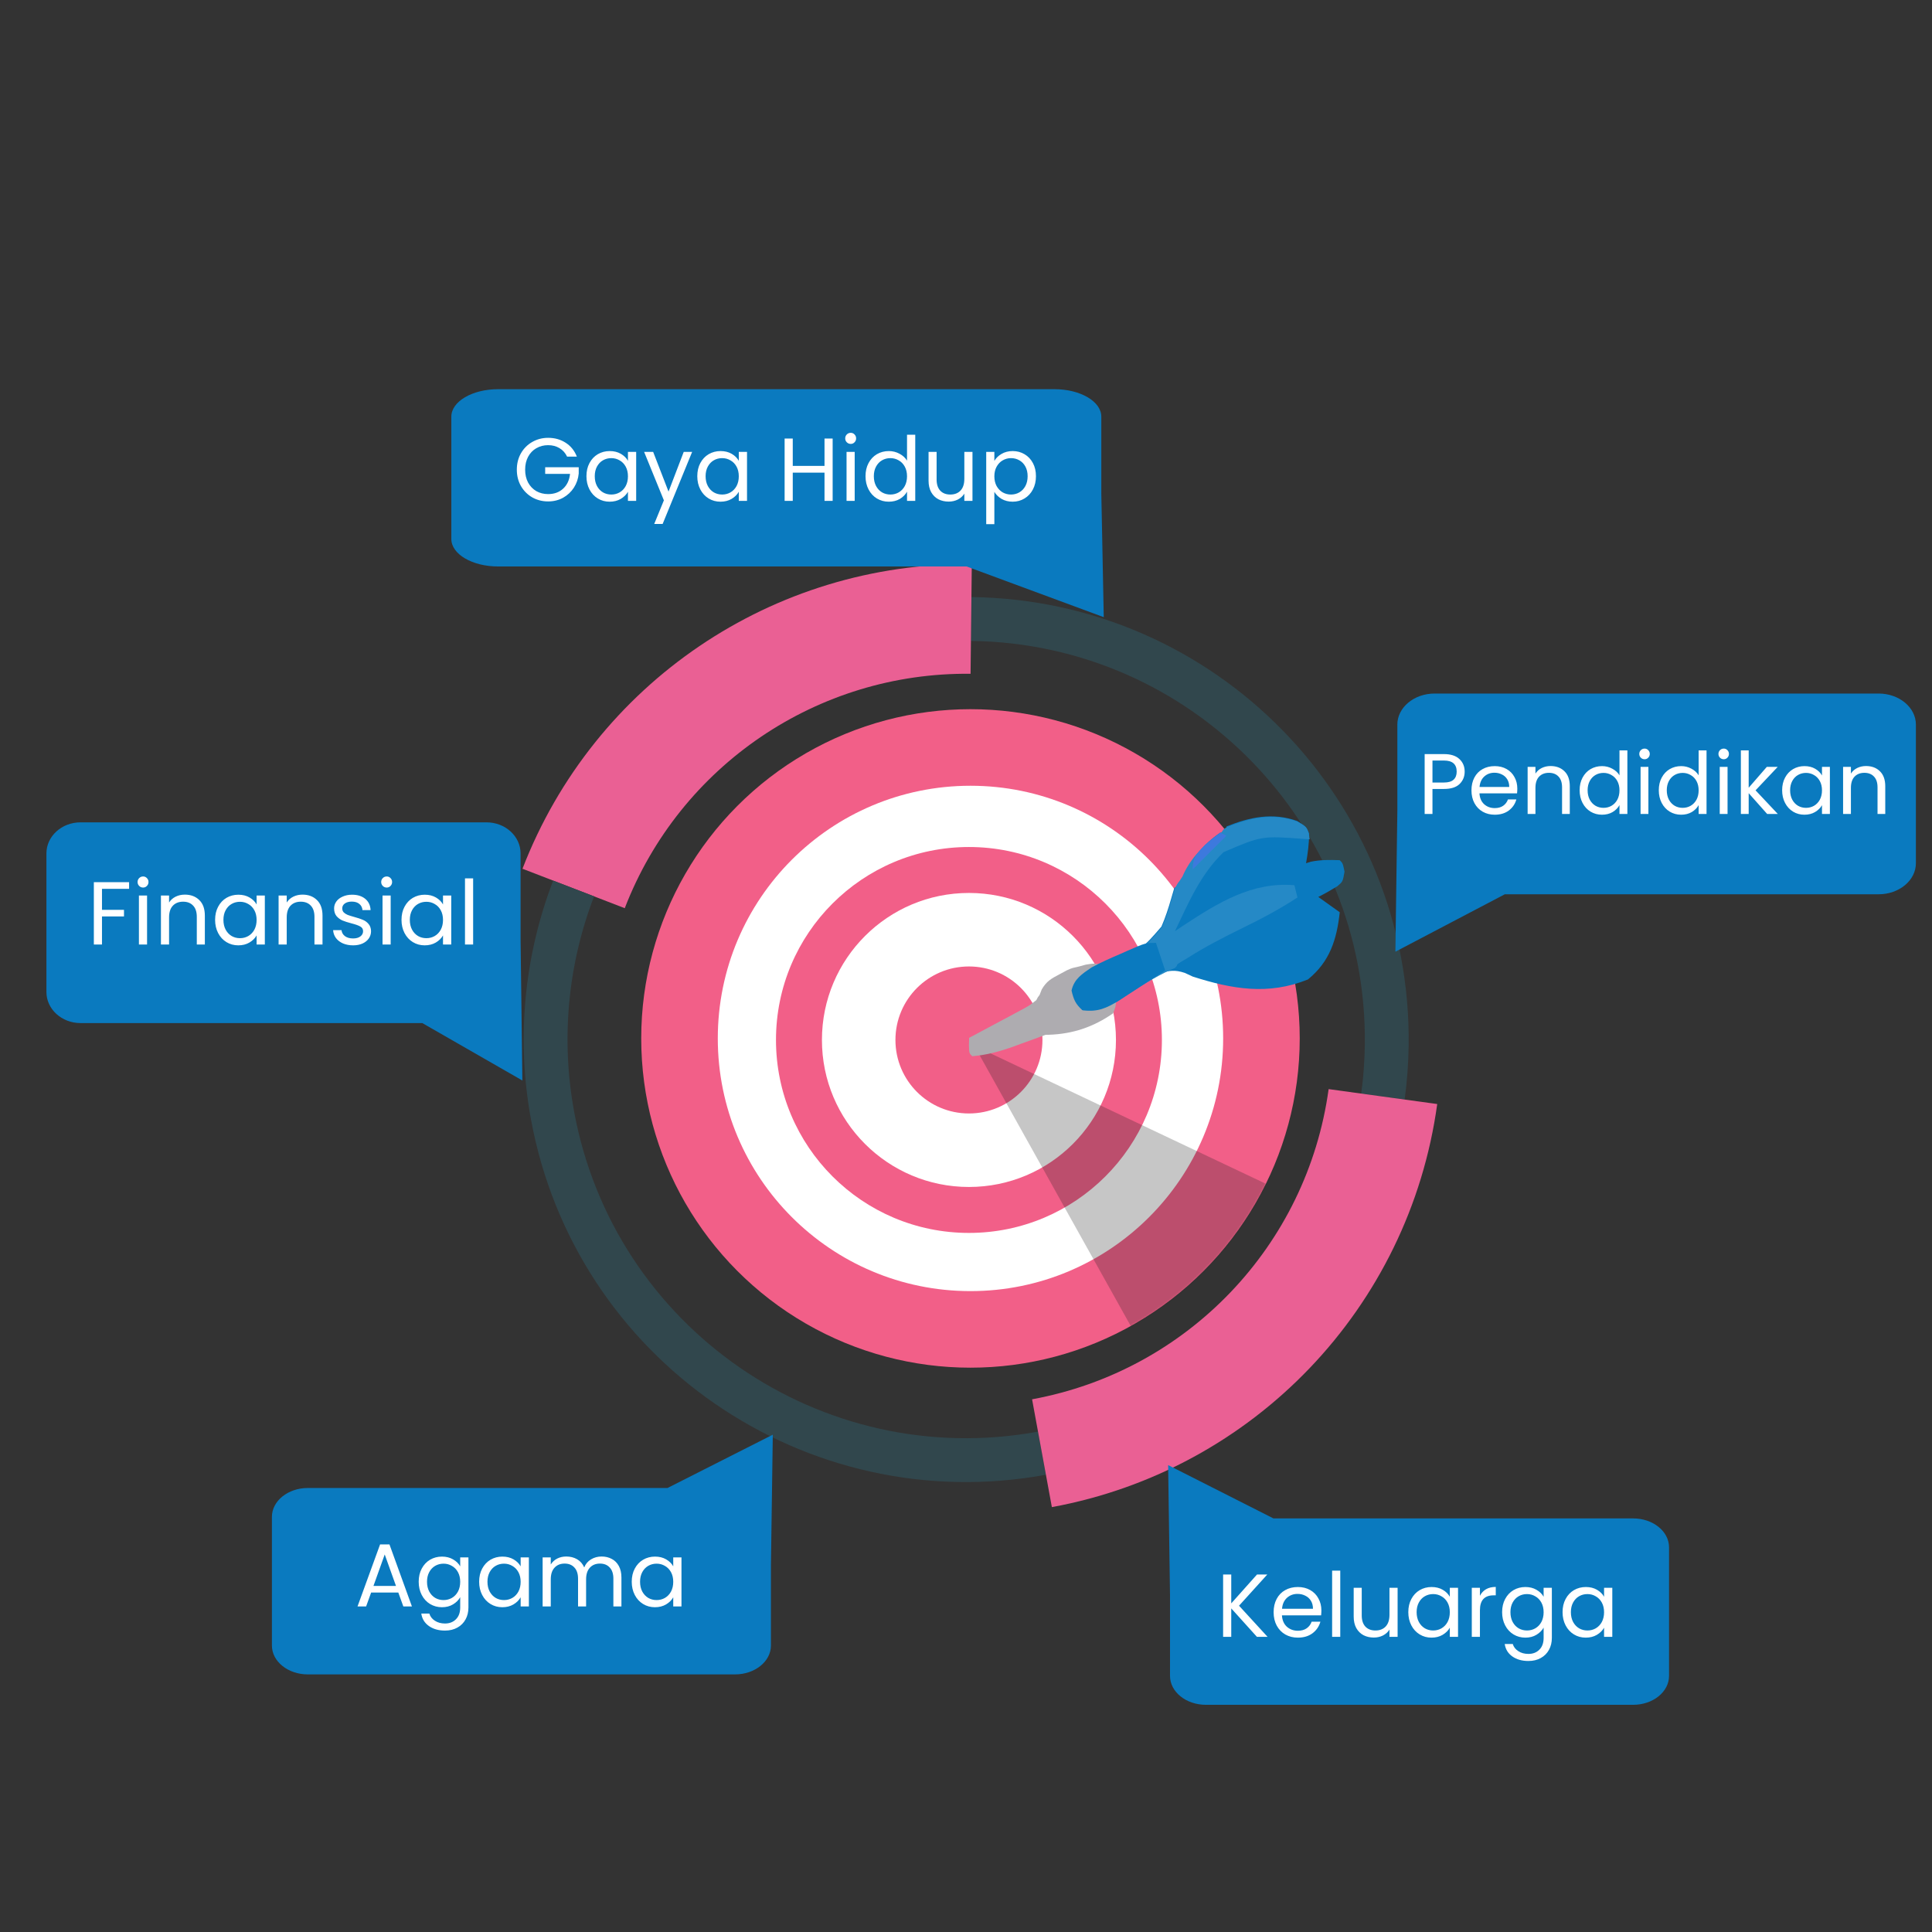
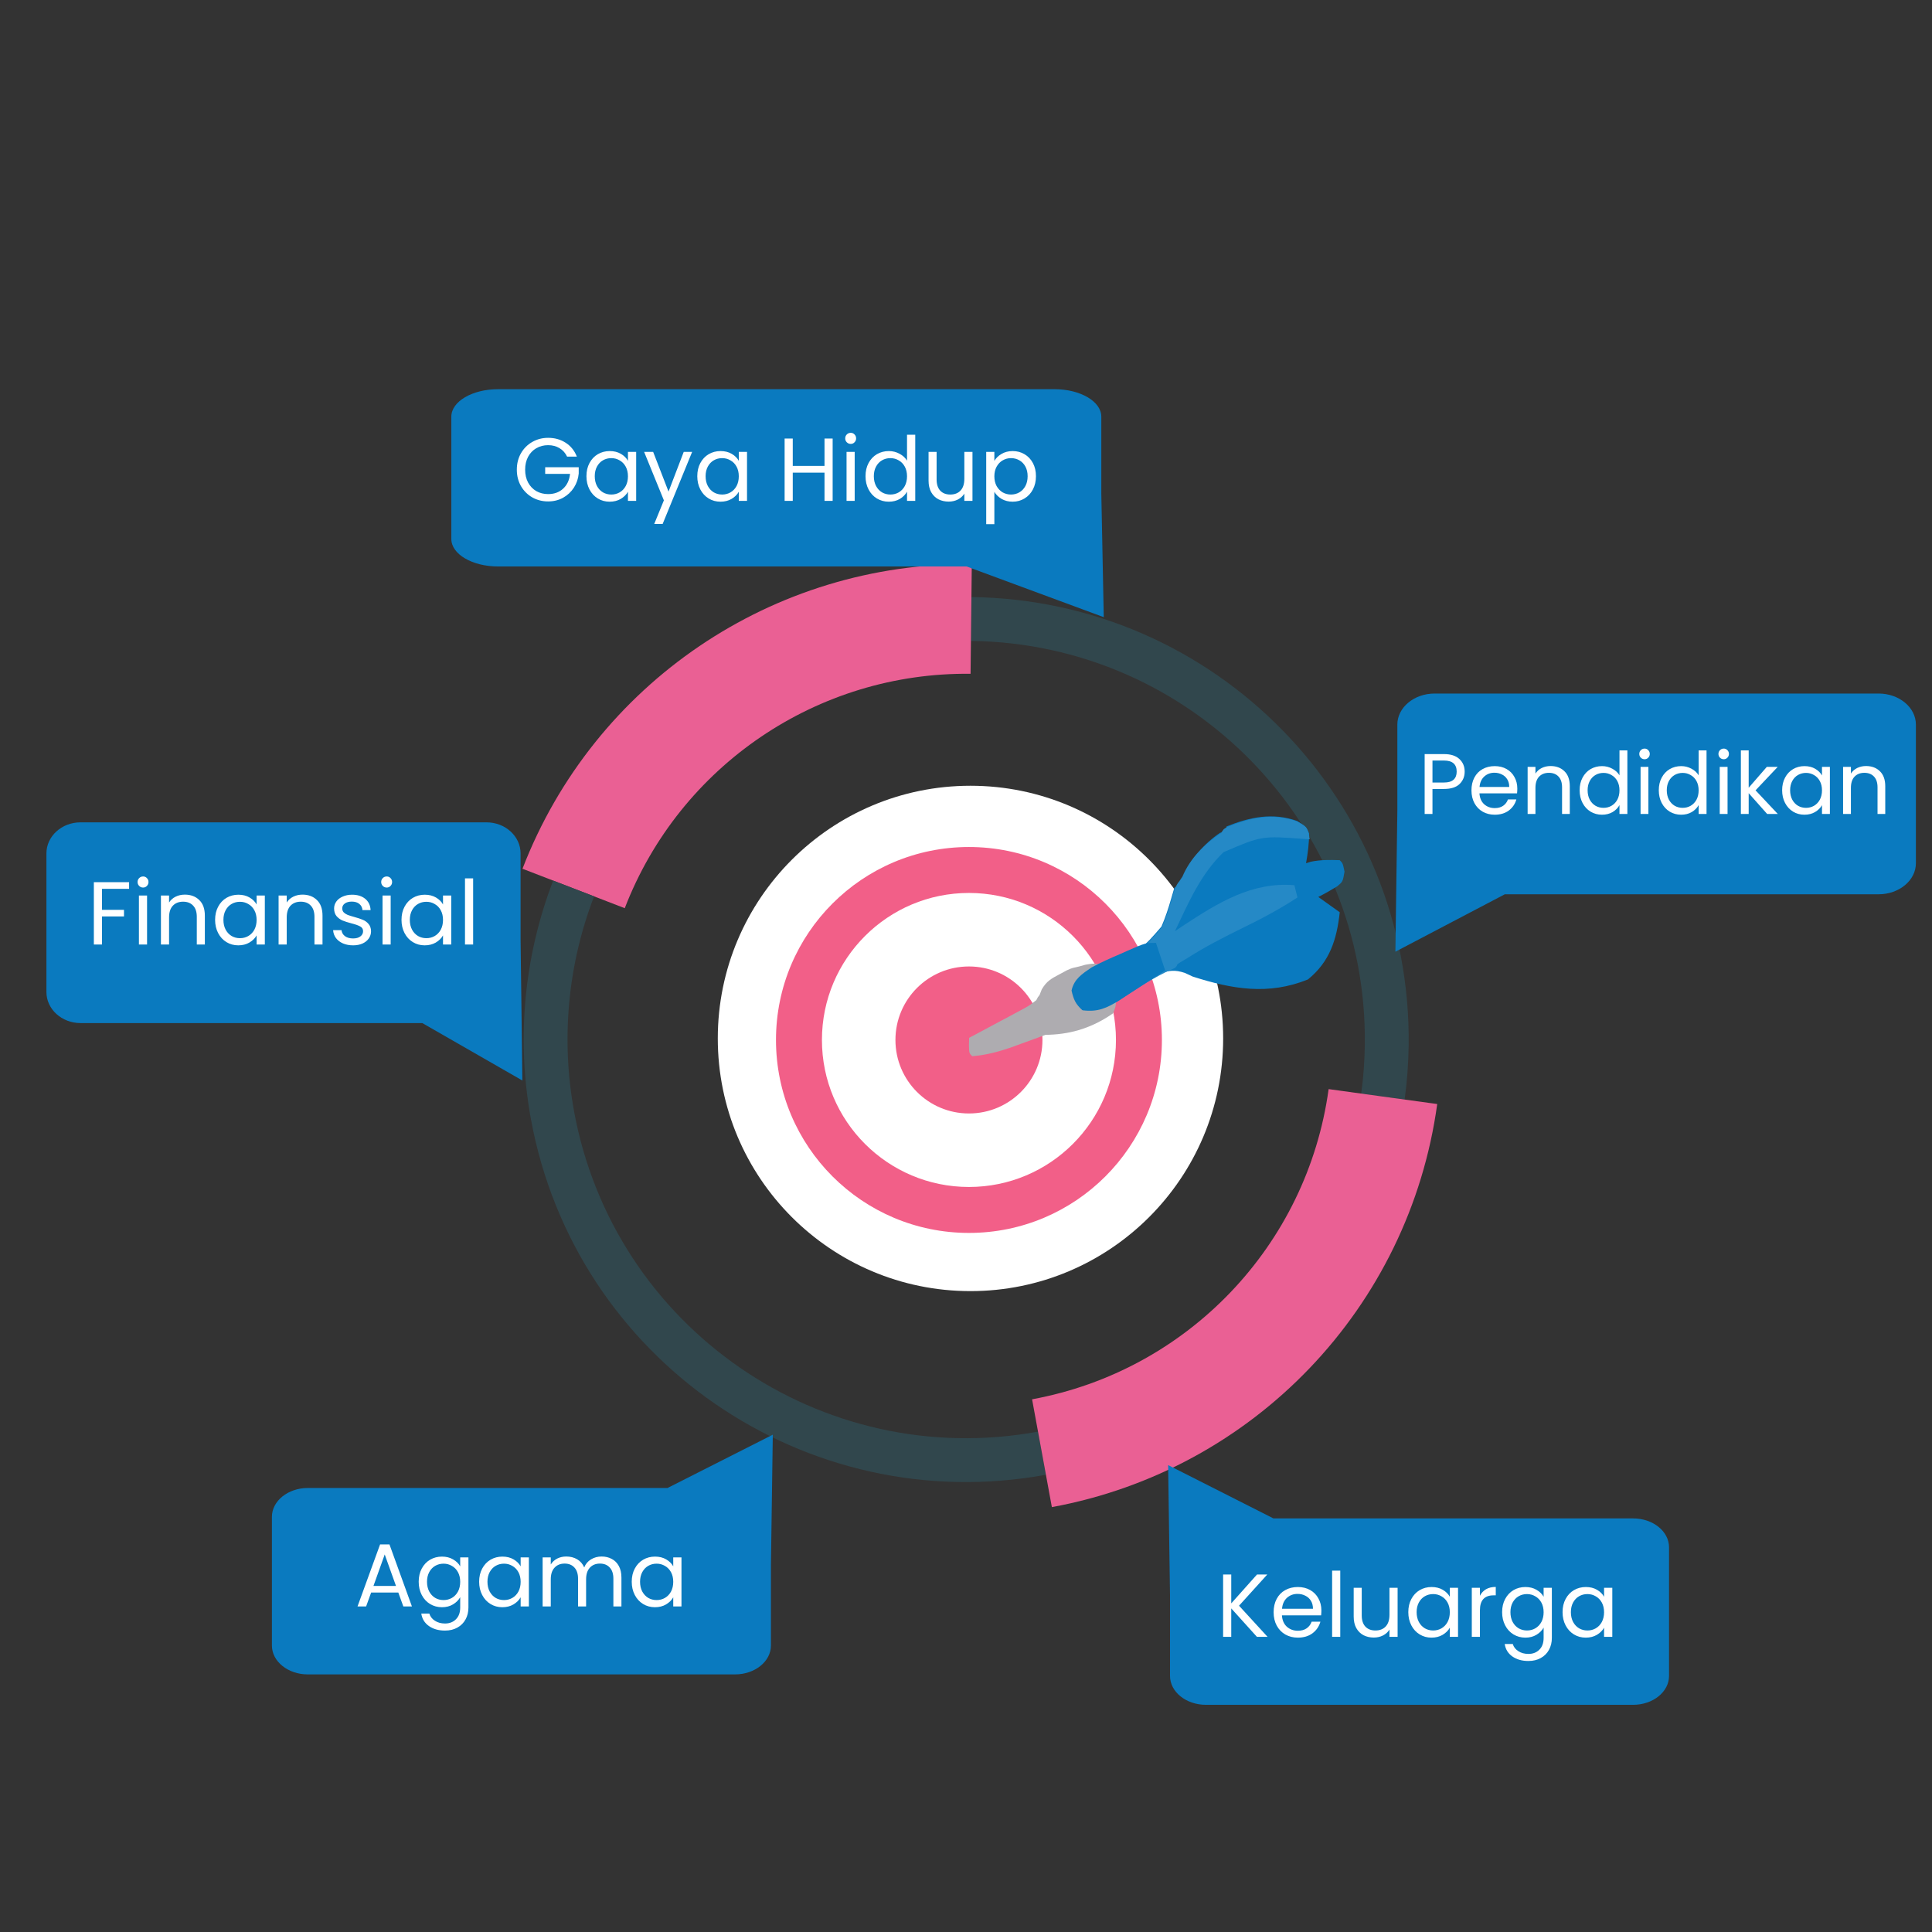
<svg xmlns="http://www.w3.org/2000/svg" width="1080" height="1080" viewBox="0 0 1080 1080" fill="none">
  <rect x="0" y="0" width="1080" height="1080" fill="#333333" stroke="none" />
  <path d="M542.895 346.015C672.806 347.628 776.811 454.25 775.198 584.161C775.078 593.806 774.365 603.434 773.063 612.993" stroke="#31474D" stroke-width="24.509" stroke-miterlimit="10" />
  <path d="M320.659 496.663C356.018 404.972 444.628 344.904 542.895 346.015" stroke="#EA6094" stroke-width="61.275" stroke-miterlimit="10" />
  <path d="M582.471 812.349C454.721 835.722 332.213 751.107 308.84 623.358C301.061 580.843 305.151 537.006 320.659 496.663" stroke="#31474D" stroke-width="24.509" stroke-miterlimit="10" />
  <path d="M773.064 612.993C759.237 713.624 682.379 794.015 582.47 812.35" stroke="#EA6094" stroke-width="61.275" stroke-miterlimit="10" />
-   <path d="M533.936 585.439C534.898 585.484 535.81 585.507 536.598 585.552C535.834 585.529 534.922 585.507 533.936 585.439Z" fill="#272122" />
  <path d="M538.275 585.597C538.571 585.597 538.818 585.621 538.964 585.621C538.767 585.621 538.522 585.621 538.275 585.597Z" fill="#272122" />
  <path d="M539.138 585.62L539.335 585.643C539.237 585.643 539.113 585.643 538.965 585.62H539.138Z" fill="#272122" />
  <path d="M553.139 585.62H553.312C553.163 585.643 553.04 585.643 552.942 585.643L553.139 585.62Z" fill="#272122" />
  <path d="M554.938 585.575C555.923 585.53 557.082 585.485 558.34 585.438C557.009 585.53 555.826 585.553 554.938 585.575Z" fill="#272122" />
-   <circle cx="542.502" cy="580.49" r="184.054" fill="#F25F88" />
  <circle cx="542.502" cy="580.49" r="141.251" fill="white" />
  <circle cx="541.646" cy="581.347" r="107.864" fill="#F25F88" />
  <circle cx="541.646" cy="581.347" r="82.182" fill="white" />
  <circle cx="541.646" cy="581.347" r="41.091" fill="#F25F88" />
  <mask id="mask0_1_2" style="mask-type:alpha" maskUnits="userSpaceOnUse" x="358" y="396" width="369" height="369">
-     <circle cx="542.502" cy="580.49" r="184.054" fill="#F25F88" />
-   </mask>
+     </mask>
  <g mask="url(#mask0_1_2)">
    <path d="M544.623 584.54L742.494 678.25L651.337 775.711L544.623 584.54Z" fill="#1F1C1C" fill-opacity="0.25" />
  </g>
  <path d="M725.058 458.914C730.087 462.017 730.087 462.017 731.799 465.869C731.799 471.57 731.077 476.953 730.087 482.563C730.97 482.28 731.853 481.998 732.762 481.707C738.223 480.586 743.363 480.641 748.921 480.851C750.633 482.563 750.633 482.563 751.596 487.271C750.633 492.835 750.633 492.835 747.576 495.417C744.092 497.568 740.591 499.552 736.936 501.396C740.891 504.221 744.846 507.046 748.921 509.957C747.268 525.203 743.377 537.548 731.157 547.517C709.023 556.476 688.789 552.962 666.738 545.912C664.563 544.899 664.563 544.899 662.344 543.865C656.672 541.989 653.645 542.506 647.905 544.199C643.326 546.708 639.103 549.632 634.85 552.653C632.618 554.206 630.385 555.755 628.148 557.301C627.174 557.99 626.199 558.678 625.195 559.388C618.347 563.842 613.423 565.807 605.101 564.745C601.217 561.249 600.17 558.786 599.002 553.723C600.44 547.174 604.832 544.269 610.238 540.775C614.342 539.005 618.503 537.523 622.712 536.02C638.584 530.332 638.584 530.332 649.262 517.956C651.484 512.821 653.17 507.625 654.713 502.252C655.291 500.275 655.87 498.297 656.465 496.26C657.595 495.695 658.725 495.13 659.89 494.548C660.313 493.382 660.737 492.217 661.174 491.016C665.565 480.697 672.792 471.678 682.147 465.441C683.277 465.441 684.407 465.441 685.572 465.441C685.572 464.311 685.572 463.181 685.572 462.017C698.573 456.741 711.465 454.049 725.058 458.914Z" fill="#0A7ABF" />
  <path d="M725.392 459.318C730.422 462.315 730.422 462.315 731.592 465.926C731.86 467.529 731.86 467.529 732.134 469.163C731.186 469.109 730.238 469.056 729.262 469C705.347 467.204 705.347 467.204 684.007 476.346C671.116 488.651 664.393 504.648 656.8 520.527C658.499 519.391 660.199 518.254 661.95 517.083C680.943 504.634 699.982 492.811 723.573 494.845C724.421 498.235 724.421 498.235 725.285 501.694C715.426 508.16 705.28 513.563 694.681 518.708C683.843 524.031 673.265 529.456 663.1 536.003C660.224 537.649 660.973 537.129 658.405 538.841C657.549 539.697 658.405 539.697 656.8 541.073C655.034 541.885 653.269 542.697 651.449 543.534C641.906 548.271 633.13 554.208 624.229 560.033C617.318 564.505 613.748 565.891 605.436 565.043C601.551 561.546 600.505 559.084 599.336 554.021C600.774 547.471 605.166 544.567 610.572 541.073C614.677 539.303 618.837 537.821 623.046 536.318C638.919 530.629 638.919 530.629 649.597 518.253C651.818 513.119 653.504 507.923 655.048 502.55C655.626 500.572 656.204 498.595 656.8 496.557C657.549 495.181 658.405 493.469 659.261 492.613L660.973 490.045C665.364 479.726 673.127 471.976 682.482 465.739L684.087 463.507L685.906 462.315C698.906 457.039 711.84 454.275 725.392 459.318Z" fill="#2589C6" />
  <path d="M608.052 539.063C611.843 538.543 610.987 538.543 615.374 539.063C613.679 540.193 611.984 541.323 610.238 542.487C605.555 545.463 605.555 545.463 601.677 549.336C600.596 555.515 601.945 559.419 605.101 564.745C607.256 564.215 609.41 563.686 611.629 563.14C612.841 562.842 614.052 562.544 615.301 562.237C618.211 561.475 621.081 560.56 623.935 559.609C623.667 562.692 623.667 562.692 622.223 566.457C611.1 574.167 599.688 577.995 586.268 578.442C586.268 574.949 586.268 581.832 586.268 578.442C585.703 578.442 585.138 578.442 584.556 578.442C584.556 581.935 584.556 575.052 584.556 578.442C581.613 579.525 581.613 579.525 578.61 580.629C575.991 581.577 573.371 582.525 570.752 583.472C568.82 584.185 568.82 584.185 566.849 584.913C559.027 587.723 551.768 589.747 543.465 590.427C541.753 588.715 541.753 588.715 541.646 584.328C541.681 582.95 541.716 581.573 541.753 580.154C542.781 579.611 543.809 579.067 544.869 578.507C549.511 576.041 554.139 573.55 558.767 571.059C560.386 570.203 562.005 569.348 563.673 568.467C565.212 567.634 566.751 566.801 568.337 565.942C569.763 565.18 571.189 564.418 572.657 563.633C576.523 561.449 575.888 561.657 579.312 559.089C580.169 557.377 580.169 557.377 581.132 556.184C581.538 555.152 581.944 554.119 582.362 553.054C585.063 548.477 587.589 547.084 592.26 544.628C593.62 543.895 594.98 543.162 596.38 542.407C599.965 540.775 599.52 541.196 603.282 540.255C606.707 539.399 605.851 539.399 608.052 539.063Z" fill="#AEACB0" />
  <path d="M646.193 527.078C647.905 532.215 649.617 537.351 651.329 542.487C646.624 545.561 641.915 548.626 637.204 551.69C635.873 552.56 634.542 553.429 633.171 554.325C631.88 555.164 630.589 556.003 629.259 556.867C628.075 557.638 626.892 558.409 625.672 559.203C618.533 563.586 613.685 565.841 605.101 564.745C601.217 561.249 600.17 558.786 599.002 553.723C600.435 547.194 604.95 544.395 610.238 540.775C615.358 538.007 620.619 535.678 625.968 533.392C627.349 532.777 628.729 532.162 630.151 531.529C640.35 527.078 640.35 527.078 646.193 527.078Z" fill="#0A7ABF" />
-   <path d="M682.147 465.441C683.277 466.006 684.407 466.571 685.572 467.154C679.357 473.369 673.142 479.584 666.738 485.987C666.738 479.14 669.055 477.312 673.587 472.29C676.384 469.938 679.224 467.634 682.147 465.441Z" fill="#3D79DD" />
  <path d="M252.302 232.908V301.309C252.302 309.786 264.005 316.659 278.445 316.659H540.343L567.076 326.543L617 345L616.325 310.367L615.637 275.728V232.908C615.637 224.43 603.934 217.559 589.495 217.559H278.445C264.005 217.559 252.302 224.43 252.302 232.908Z" fill="#0A7ABF" />
  <path d="M317.009 255.25C316.042 253.217 314.642 251.65 312.809 250.55C310.975 249.417 308.842 248.85 306.409 248.85C303.975 248.85 301.775 249.417 299.809 250.55C297.875 251.65 296.342 253.25 295.209 255.35C294.109 257.417 293.559 259.817 293.559 262.55C293.559 265.283 294.109 267.683 295.209 269.75C296.342 271.817 297.875 273.417 299.809 274.55C301.775 275.65 303.975 276.2 306.409 276.2C309.809 276.2 312.609 275.183 314.809 273.15C317.009 271.117 318.292 268.367 318.659 264.9H304.759V261.2H323.509V264.7C323.242 267.567 322.342 270.2 320.809 272.6C319.275 274.967 317.259 276.85 314.759 278.25C312.259 279.617 309.475 280.3 306.409 280.3C303.175 280.3 300.225 279.55 297.559 278.05C294.892 276.517 292.775 274.4 291.209 271.7C289.675 269 288.909 265.95 288.909 262.55C288.909 259.15 289.675 256.1 291.209 253.4C292.775 250.667 294.892 248.55 297.559 247.05C300.225 245.517 303.175 244.75 306.409 244.75C310.109 244.75 313.375 245.667 316.209 247.5C319.075 249.333 321.159 251.917 322.459 255.25H317.009ZM327.825 266.2C327.825 263.4 328.391 260.95 329.525 258.85C330.658 256.717 332.208 255.067 334.175 253.9C336.175 252.733 338.391 252.15 340.825 252.15C343.225 252.15 345.308 252.667 347.075 253.7C348.841 254.733 350.158 256.033 351.025 257.6V252.6H355.625V280H351.025V274.9C350.125 276.5 348.775 277.833 346.975 278.9C345.208 279.933 343.141 280.45 340.775 280.45C338.341 280.45 336.141 279.85 334.175 278.65C332.208 277.45 330.658 275.767 329.525 273.6C328.391 271.433 327.825 268.967 327.825 266.2ZM351.025 266.25C351.025 264.183 350.608 262.383 349.775 260.85C348.941 259.317 347.808 258.15 346.375 257.35C344.975 256.517 343.425 256.1 341.725 256.1C340.025 256.1 338.475 256.5 337.075 257.3C335.675 258.1 334.558 259.267 333.725 260.8C332.891 262.333 332.475 264.133 332.475 266.2C332.475 268.3 332.891 270.133 333.725 271.7C334.558 273.233 335.675 274.417 337.075 275.25C338.475 276.05 340.025 276.45 341.725 276.45C343.425 276.45 344.975 276.05 346.375 275.25C347.808 274.417 348.941 273.233 349.775 271.7C350.608 270.133 351.025 268.317 351.025 266.25ZM386.914 252.6L370.414 292.9H365.714L371.114 279.7L360.064 252.6H365.114L373.714 274.8L382.214 252.6H386.914ZM389.788 266.2C389.788 263.4 390.354 260.95 391.488 258.85C392.621 256.717 394.171 255.067 396.138 253.9C398.138 252.733 400.354 252.15 402.788 252.15C405.188 252.15 407.271 252.667 409.038 253.7C410.804 254.733 412.121 256.033 412.988 257.6V252.6H417.588V280H412.988V274.9C412.088 276.5 410.738 277.833 408.938 278.9C407.171 279.933 405.104 280.45 402.738 280.45C400.304 280.45 398.104 279.85 396.138 278.65C394.171 277.45 392.621 275.767 391.488 273.6C390.354 271.433 389.788 268.967 389.788 266.2ZM412.988 266.25C412.988 264.183 412.571 262.383 411.738 260.85C410.904 259.317 409.771 258.15 408.338 257.35C406.938 256.517 405.388 256.1 403.688 256.1C401.988 256.1 400.438 256.5 399.038 257.3C397.638 258.1 396.521 259.267 395.688 260.8C394.854 262.333 394.438 264.133 394.438 266.2C394.438 268.3 394.854 270.133 395.688 271.7C396.521 273.233 397.638 274.417 399.038 275.25C400.438 276.05 401.988 276.45 403.688 276.45C405.388 276.45 406.938 276.05 408.338 275.25C409.771 274.417 410.904 273.233 411.738 271.7C412.571 270.133 412.988 268.317 412.988 266.25ZM465.457 245.15V280H460.907V264.2H443.157V280H438.607V245.15H443.157V260.45H460.907V245.15H465.457ZM475.576 248.15C474.709 248.15 473.976 247.85 473.376 247.25C472.776 246.65 472.476 245.917 472.476 245.05C472.476 244.183 472.776 243.45 473.376 242.85C473.976 242.25 474.709 241.95 475.576 241.95C476.409 241.95 477.109 242.25 477.676 242.85C478.276 243.45 478.576 244.183 478.576 245.05C478.576 245.917 478.276 246.65 477.676 247.25C477.109 247.85 476.409 248.15 475.576 248.15ZM477.776 252.6V280H473.226V252.6H477.776ZM483.831 266.2C483.831 263.4 484.397 260.95 485.531 258.85C486.664 256.717 488.214 255.067 490.181 253.9C492.181 252.733 494.414 252.15 496.881 252.15C499.014 252.15 500.997 252.65 502.831 253.65C504.664 254.617 506.064 255.9 507.031 257.5V243H511.631V280H507.031V274.85C506.131 276.483 504.797 277.833 503.031 278.9C501.264 279.933 499.197 280.45 496.831 280.45C494.397 280.45 492.181 279.85 490.181 278.65C488.214 277.45 486.664 275.767 485.531 273.6C484.397 271.433 483.831 268.967 483.831 266.2ZM507.031 266.25C507.031 264.183 506.614 262.383 505.781 260.85C504.947 259.317 503.814 258.15 502.381 257.35C500.981 256.517 499.431 256.1 497.731 256.1C496.031 256.1 494.481 256.5 493.081 257.3C491.681 258.1 490.564 259.267 489.731 260.8C488.897 262.333 488.481 264.133 488.481 266.2C488.481 268.3 488.897 270.133 489.731 271.7C490.564 273.233 491.681 274.417 493.081 275.25C494.481 276.05 496.031 276.45 497.731 276.45C499.431 276.45 500.981 276.05 502.381 275.25C503.814 274.417 504.947 273.233 505.781 271.7C506.614 270.133 507.031 268.317 507.031 266.25ZM543.62 252.6V280H539.07V275.95C538.203 277.35 536.986 278.45 535.42 279.25C533.886 280.017 532.186 280.4 530.32 280.4C528.186 280.4 526.27 279.967 524.57 279.1C522.87 278.2 521.52 276.867 520.52 275.1C519.553 273.333 519.07 271.183 519.07 268.65V252.6H523.57V268.05C523.57 270.75 524.253 272.833 525.62 274.3C526.986 275.733 528.853 276.45 531.22 276.45C533.653 276.45 535.57 275.7 536.97 274.2C538.37 272.7 539.07 270.517 539.07 267.65V252.6H543.62ZM555.852 257.65C556.752 256.083 558.085 254.783 559.852 253.75C561.652 252.683 563.735 252.15 566.102 252.15C568.535 252.15 570.735 252.733 572.702 253.9C574.702 255.067 576.269 256.717 577.402 258.85C578.535 260.95 579.102 263.4 579.102 266.2C579.102 268.967 578.535 271.433 577.402 273.6C576.269 275.767 574.702 277.45 572.702 278.65C570.735 279.85 568.535 280.45 566.102 280.45C563.769 280.45 561.702 279.933 559.902 278.9C558.135 277.833 556.785 276.517 555.852 274.95V293H551.302V252.6H555.852V257.65ZM574.452 266.2C574.452 264.133 574.035 262.333 573.202 260.8C572.369 259.267 571.235 258.1 569.802 257.3C568.402 256.5 566.852 256.1 565.152 256.1C563.485 256.1 561.935 256.517 560.502 257.35C559.102 258.15 557.969 259.333 557.102 260.9C556.269 262.433 555.852 264.217 555.852 266.25C555.852 268.317 556.269 270.133 557.102 271.7C557.969 273.233 559.102 274.417 560.502 275.25C561.935 276.05 563.485 276.45 565.152 276.45C566.852 276.45 568.402 276.05 569.802 275.25C571.235 274.417 572.369 273.233 573.202 271.7C574.035 270.133 574.452 268.3 574.452 266.2Z" fill="white" />
  <path d="M25.95 477.072V554.526C25.95 564.126 34.487 571.908 45.021 571.908H236.078L255.58 583.1L292 604L291.508 564.783L291.006 525.559V477.072C291.006 467.473 282.468 459.692 271.935 459.692H45.021C34.487 459.692 25.95 467.473 25.95 477.072Z" fill="#0A7ABF" />
  <path d="M72.162 493.15V496.85H57.012V508.6H69.312V512.3H57.012V528H52.462V493.15H72.162ZM80.008 496.15C79.141 496.15 78.408 495.85 77.808 495.25C77.208 494.65 76.908 493.917 76.908 493.05C76.908 492.183 77.208 491.45 77.808 490.85C78.408 490.25 79.141 489.95 80.008 489.95C80.841 489.95 81.541 490.25 82.108 490.85C82.708 491.45 83.008 492.183 83.008 493.05C83.008 493.917 82.708 494.65 82.108 495.25C81.541 495.85 80.841 496.15 80.008 496.15ZM82.208 500.6V528H77.658V500.6H82.208ZM103.312 500.1C106.646 500.1 109.346 501.117 111.412 503.15C113.479 505.15 114.512 508.05 114.512 511.85V528H110.012V512.5C110.012 509.767 109.329 507.683 107.962 506.25C106.596 504.783 104.729 504.05 102.362 504.05C99.962 504.05 98.046 504.8 96.612 506.3C95.212 507.8 94.512 509.983 94.512 512.85V528H89.962V500.6H94.512V504.5C95.412 503.1 96.629 502.017 98.162 501.25C99.729 500.483 101.446 500.1 103.312 500.1ZM120.245 514.2C120.245 511.4 120.811 508.95 121.945 506.85C123.078 504.717 124.628 503.067 126.595 501.9C128.595 500.733 130.811 500.15 133.245 500.15C135.645 500.15 137.728 500.667 139.495 501.7C141.261 502.733 142.578 504.033 143.445 505.6V500.6H148.045V528H143.445V522.9C142.545 524.5 141.195 525.833 139.395 526.9C137.628 527.933 135.561 528.45 133.195 528.45C130.761 528.45 128.561 527.85 126.595 526.65C124.628 525.45 123.078 523.767 121.945 521.6C120.811 519.433 120.245 516.967 120.245 514.2ZM143.445 514.25C143.445 512.183 143.028 510.383 142.195 508.85C141.361 507.317 140.228 506.15 138.795 505.35C137.395 504.517 135.845 504.1 134.145 504.1C132.445 504.1 130.895 504.5 129.495 505.3C128.095 506.1 126.978 507.267 126.145 508.8C125.311 510.333 124.895 512.133 124.895 514.2C124.895 516.3 125.311 518.133 126.145 519.7C126.978 521.233 128.095 522.417 129.495 523.25C130.895 524.05 132.445 524.45 134.145 524.45C135.845 524.45 137.395 524.05 138.795 523.25C140.228 522.417 141.361 521.233 142.195 519.7C143.028 518.133 143.445 516.317 143.445 514.25ZM169.084 500.1C172.417 500.1 175.117 501.117 177.184 503.15C179.25 505.15 180.284 508.05 180.284 511.85V528H175.784V512.5C175.784 509.767 175.1 507.683 173.734 506.25C172.367 504.783 170.5 504.05 168.134 504.05C165.734 504.05 163.817 504.8 162.384 506.3C160.984 507.8 160.284 509.983 160.284 512.85V528H155.734V500.6H160.284V504.5C161.184 503.1 162.4 502.017 163.934 501.25C165.5 500.483 167.217 500.1 169.084 500.1ZM197.416 528.45C195.316 528.45 193.433 528.1 191.766 527.4C190.1 526.667 188.783 525.667 187.816 524.4C186.85 523.1 186.316 521.617 186.216 519.95H190.916C191.05 521.317 191.683 522.433 192.816 523.3C193.983 524.167 195.5 524.6 197.366 524.6C199.1 524.6 200.466 524.217 201.466 523.45C202.466 522.683 202.966 521.717 202.966 520.55C202.966 519.35 202.433 518.467 201.366 517.9C200.3 517.3 198.65 516.717 196.416 516.15C194.383 515.617 192.716 515.083 191.416 514.55C190.15 513.983 189.05 513.167 188.116 512.1C187.216 511 186.766 509.567 186.766 507.8C186.766 506.4 187.183 505.117 188.016 503.95C188.85 502.783 190.033 501.867 191.566 501.2C193.1 500.5 194.85 500.15 196.816 500.15C199.85 500.15 202.3 500.917 204.166 502.45C206.033 503.983 207.033 506.083 207.166 508.75H202.616C202.516 507.317 201.933 506.167 200.866 505.3C199.833 504.433 198.433 504 196.666 504C195.033 504 193.733 504.35 192.766 505.05C191.8 505.75 191.316 506.667 191.316 507.8C191.316 508.7 191.6 509.45 192.166 510.05C192.766 510.617 193.5 511.083 194.366 511.45C195.266 511.783 196.5 512.167 198.066 512.6C200.033 513.133 201.633 513.667 202.866 514.2C204.1 514.7 205.15 515.467 206.016 516.5C206.916 517.533 207.383 518.883 207.416 520.55C207.416 522.05 207 523.4 206.166 524.6C205.333 525.8 204.15 526.75 202.616 527.45C201.116 528.117 199.383 528.45 197.416 528.45ZM216.189 496.15C215.323 496.15 214.589 495.85 213.989 495.25C213.389 494.65 213.089 493.917 213.089 493.05C213.089 492.183 213.389 491.45 213.989 490.85C214.589 490.25 215.323 489.95 216.189 489.95C217.023 489.95 217.723 490.25 218.289 490.85C218.889 491.45 219.189 492.183 219.189 493.05C219.189 493.917 218.889 494.65 218.289 495.25C217.723 495.85 217.023 496.15 216.189 496.15ZM218.389 500.6V528H213.839V500.6H218.389ZM224.444 514.2C224.444 511.4 225.011 508.95 226.144 506.85C227.277 504.717 228.827 503.067 230.794 501.9C232.794 500.733 235.011 500.15 237.444 500.15C239.844 500.15 241.927 500.667 243.694 501.7C245.461 502.733 246.777 504.033 247.644 505.6V500.6H252.244V528H247.644V522.9C246.744 524.5 245.394 525.833 243.594 526.9C241.827 527.933 239.761 528.45 237.394 528.45C234.961 528.45 232.761 527.85 230.794 526.65C228.827 525.45 227.277 523.767 226.144 521.6C225.011 519.433 224.444 516.967 224.444 514.2ZM247.644 514.25C247.644 512.183 247.227 510.383 246.394 508.85C245.561 507.317 244.427 506.15 242.994 505.35C241.594 504.517 240.044 504.1 238.344 504.1C236.644 504.1 235.094 504.5 233.694 505.3C232.294 506.1 231.177 507.267 230.344 508.8C229.511 510.333 229.094 512.133 229.094 514.2C229.094 516.3 229.511 518.133 230.344 519.7C231.177 521.233 232.294 522.417 233.694 523.25C235.094 524.05 236.644 524.45 238.344 524.45C240.044 524.45 241.594 524.05 242.994 523.25C244.427 522.417 245.561 521.233 246.394 519.7C247.227 518.133 247.644 516.317 247.644 514.25ZM264.483 491V528H259.933V491H264.483Z" fill="white" />
  <path d="M1071 405.072V482.526C1071 492.126 1061.66 499.908 1050.14 499.908H841.197L819.869 511.1L780.039 532L780.577 492.783L781.126 453.559V405.072C781.126 395.473 790.463 387.692 801.983 387.692H1050.14C1061.66 387.692 1071 395.473 1071 405.072Z" fill="#0A7ABF" />
  <path d="M818.759 431.336C818.759 434.12 817.799 436.44 815.879 438.296C813.991 440.12 811.095 441.032 807.191 441.032H800.759V455H796.391V421.544H807.191C810.967 421.544 813.831 422.456 815.783 424.28C817.767 426.104 818.759 428.456 818.759 431.336ZM807.191 437.432C809.623 437.432 811.415 436.904 812.567 435.848C813.719 434.792 814.295 433.288 814.295 431.336C814.295 427.208 811.927 425.144 807.191 425.144H800.759V437.432H807.191ZM848.188 440.84C848.188 441.672 848.14 442.552 848.044 443.48H827.02C827.18 446.072 828.06 448.104 829.66 449.576C831.292 451.016 833.26 451.736 835.564 451.736C837.452 451.736 839.02 451.304 840.268 450.44C841.548 449.544 842.444 448.36 842.956 446.888H847.66C846.956 449.416 845.548 451.48 843.436 453.08C841.324 454.648 838.7 455.432 835.564 455.432C833.068 455.432 830.828 454.872 828.844 453.752C826.892 452.632 825.356 451.048 824.236 449C823.116 446.92 822.556 444.52 822.556 441.8C822.556 439.08 823.1 436.696 824.188 434.648C825.276 432.6 826.796 431.032 828.748 429.944C830.732 428.824 833.004 428.264 835.564 428.264C838.06 428.264 840.268 428.808 842.188 429.896C844.108 430.984 845.58 432.488 846.604 434.408C847.66 436.296 848.188 438.44 848.188 440.84ZM843.676 439.928C843.676 438.264 843.308 436.84 842.572 435.656C841.836 434.44 840.828 433.528 839.548 432.92C838.3 432.28 836.908 431.96 835.372 431.96C833.164 431.96 831.276 432.664 829.708 434.072C828.172 435.48 827.292 437.432 827.068 439.928H843.676ZM866.77 428.216C869.97 428.216 872.562 429.192 874.546 431.144C876.53 433.064 877.522 435.848 877.522 439.496V455H873.202V440.12C873.202 437.496 872.546 435.496 871.234 434.12C869.922 432.712 868.13 432.008 865.858 432.008C863.554 432.008 861.714 432.728 860.338 434.168C858.994 435.608 858.322 437.704 858.322 440.456V455H853.954V428.696H858.322V432.44C859.186 431.096 860.354 430.056 861.826 429.32C863.33 428.584 864.978 428.216 866.77 428.216ZM883.025 441.752C883.025 439.064 883.569 436.712 884.657 434.696C885.745 432.648 887.233 431.064 889.121 429.944C891.041 428.824 893.185 428.264 895.553 428.264C897.601 428.264 899.505 428.744 901.265 429.704C903.025 430.632 904.369 431.864 905.297 433.4V419.48H909.713V455H905.297V450.056C904.433 451.624 903.153 452.92 901.457 453.944C899.761 454.936 897.777 455.432 895.505 455.432C893.169 455.432 891.041 454.856 889.121 453.704C887.233 452.552 885.745 450.936 884.657 448.856C883.569 446.776 883.025 444.408 883.025 441.752ZM905.297 441.8C905.297 439.816 904.897 438.088 904.097 436.616C903.297 435.144 902.209 434.024 900.833 433.256C899.489 432.456 898.001 432.056 896.369 432.056C894.737 432.056 893.249 432.44 891.905 433.208C890.561 433.976 889.489 435.096 888.689 436.568C887.889 438.04 887.489 439.768 887.489 441.752C887.489 443.768 887.889 445.528 888.689 447.032C889.489 448.504 890.561 449.64 891.905 450.44C893.249 451.208 894.737 451.592 896.369 451.592C898.001 451.592 899.489 451.208 900.833 450.44C902.209 449.64 903.297 448.504 904.097 447.032C904.897 445.528 905.297 443.784 905.297 441.8ZM919.35 424.424C918.518 424.424 917.814 424.136 917.238 423.56C916.662 422.984 916.374 422.28 916.374 421.448C916.374 420.616 916.662 419.912 917.238 419.336C917.814 418.76 918.518 418.472 919.35 418.472C920.15 418.472 920.822 418.76 921.366 419.336C921.942 419.912 922.23 420.616 922.23 421.448C922.23 422.28 921.942 422.984 921.366 423.56C920.822 424.136 920.15 424.424 919.35 424.424ZM921.462 428.696V455H917.094V428.696H921.462ZM927.275 441.752C927.275 439.064 927.819 436.712 928.907 434.696C929.995 432.648 931.483 431.064 933.371 429.944C935.291 428.824 937.435 428.264 939.803 428.264C941.851 428.264 943.755 428.744 945.515 429.704C947.275 430.632 948.619 431.864 949.547 433.4V419.48H953.963V455H949.547V450.056C948.683 451.624 947.403 452.92 945.707 453.944C944.011 454.936 942.027 455.432 939.755 455.432C937.419 455.432 935.291 454.856 933.371 453.704C931.483 452.552 929.995 450.936 928.907 448.856C927.819 446.776 927.275 444.408 927.275 441.752ZM949.547 441.8C949.547 439.816 949.147 438.088 948.347 436.616C947.547 435.144 946.459 434.024 945.083 433.256C943.739 432.456 942.251 432.056 940.619 432.056C938.987 432.056 937.499 432.44 936.155 433.208C934.811 433.976 933.739 435.096 932.939 436.568C932.139 438.04 931.739 439.768 931.739 441.752C931.739 443.768 932.139 445.528 932.939 447.032C933.739 448.504 934.811 449.64 936.155 450.44C937.499 451.208 938.987 451.592 940.619 451.592C942.251 451.592 943.739 451.208 945.083 450.44C946.459 449.64 947.547 448.504 948.347 447.032C949.147 445.528 949.547 443.784 949.547 441.8ZM963.6 424.424C962.768 424.424 962.064 424.136 961.488 423.56C960.912 422.984 960.624 422.28 960.624 421.448C960.624 420.616 960.912 419.912 961.488 419.336C962.064 418.76 962.768 418.472 963.6 418.472C964.4 418.472 965.072 418.76 965.616 419.336C966.192 419.912 966.48 420.616 966.48 421.448C966.48 422.28 966.192 422.984 965.616 423.56C965.072 424.136 964.4 424.424 963.6 424.424ZM965.712 428.696V455H961.344V428.696H965.712ZM987.845 455L977.525 443.384V455H973.157V419.48H977.525V440.36L987.653 428.696H993.749L981.365 441.8L993.797 455H987.845ZM996.228 441.752C996.228 439.064 996.772 436.712 997.86 434.696C998.948 432.648 1000.44 431.064 1002.32 429.944C1004.24 428.824 1006.37 428.264 1008.71 428.264C1011.01 428.264 1013.01 428.76 1014.71 429.752C1016.4 430.744 1017.67 431.992 1018.5 433.496V428.696H1022.92V455H1018.5V450.104C1017.64 451.64 1016.34 452.92 1014.61 453.944C1012.92 454.936 1010.93 455.432 1008.66 455.432C1006.32 455.432 1004.21 454.856 1002.32 453.704C1000.44 452.552 998.948 450.936 997.86 448.856C996.772 446.776 996.228 444.408 996.228 441.752ZM1018.5 441.8C1018.5 439.816 1018.1 438.088 1017.3 436.616C1016.5 435.144 1015.41 434.024 1014.04 433.256C1012.69 432.456 1011.2 432.056 1009.57 432.056C1007.94 432.056 1006.45 432.44 1005.11 433.208C1003.76 433.976 1002.69 435.096 1001.89 436.568C1001.09 438.04 1000.69 439.768 1000.69 441.752C1000.69 443.768 1001.09 445.528 1001.89 447.032C1002.69 448.504 1003.76 449.64 1005.11 450.44C1006.45 451.208 1007.94 451.592 1009.57 451.592C1011.2 451.592 1012.69 451.208 1014.04 450.44C1015.41 449.64 1016.5 448.504 1017.3 447.032C1018.1 445.528 1018.5 443.784 1018.5 441.8ZM1043.11 428.216C1046.31 428.216 1048.91 429.192 1050.89 431.144C1052.87 433.064 1053.87 435.848 1053.87 439.496V455H1049.55V440.12C1049.55 437.496 1048.89 435.496 1047.58 434.12C1046.27 432.712 1044.47 432.008 1042.2 432.008C1039.9 432.008 1038.06 432.728 1036.68 434.168C1035.34 435.608 1034.67 437.704 1034.67 440.456V455H1030.3V428.696H1034.67V432.44C1035.53 431.096 1036.7 430.056 1038.17 429.32C1039.67 428.584 1041.32 428.216 1043.11 428.216Z" fill="white" />
  <path d="M152 919.861V847.94C152 839.026 160.985 831.8 172.071 831.8H373.146L393.67 821.407L432 802L431.482 838.416L430.954 874.838V919.861C430.954 928.775 421.969 936 410.883 936H172.071C160.985 936 152 928.775 152 919.861Z" fill="#0A7ABF" />
  <path d="M222.664 890.25H207.464L204.664 898H199.864L212.464 863.35H217.714L230.264 898H225.464L222.664 890.25ZM221.364 886.55L215.064 868.95L208.764 886.55H221.364ZM247.055 870.15C249.422 870.15 251.489 870.667 253.255 871.7C255.055 872.733 256.389 874.033 257.255 875.6V870.6H261.855V898.6C261.855 901.1 261.322 903.317 260.255 905.25C259.189 907.217 257.655 908.75 255.655 909.85C253.689 910.95 251.389 911.5 248.755 911.5C245.155 911.5 242.155 910.65 239.755 908.95C237.355 907.25 235.939 904.933 235.505 902H240.005C240.505 903.667 241.539 905 243.105 906C244.672 907.033 246.555 907.55 248.755 907.55C251.255 907.55 253.289 906.767 254.855 905.2C256.455 903.633 257.255 901.433 257.255 898.6V892.85C256.355 894.45 255.022 895.783 253.255 896.85C251.489 897.917 249.422 898.45 247.055 898.45C244.622 898.45 242.405 897.85 240.405 896.65C238.439 895.45 236.889 893.767 235.755 891.6C234.622 889.433 234.055 886.967 234.055 884.2C234.055 881.4 234.622 878.95 235.755 876.85C236.889 874.717 238.439 873.067 240.405 871.9C242.405 870.733 244.622 870.15 247.055 870.15ZM257.255 884.25C257.255 882.183 256.839 880.383 256.005 878.85C255.172 877.317 254.039 876.15 252.605 875.35C251.205 874.517 249.655 874.1 247.955 874.1C246.255 874.1 244.705 874.5 243.305 875.3C241.905 876.1 240.789 877.267 239.955 878.8C239.122 880.333 238.705 882.133 238.705 884.2C238.705 886.3 239.122 888.133 239.955 889.7C240.789 891.233 241.905 892.417 243.305 893.25C244.705 894.05 246.255 894.45 247.955 894.45C249.655 894.45 251.205 894.05 252.605 893.25C254.039 892.417 255.172 891.233 256.005 889.7C256.839 888.133 257.255 886.317 257.255 884.25ZM267.844 884.2C267.844 881.4 268.411 878.95 269.544 876.85C270.678 874.717 272.228 873.067 274.194 871.9C276.194 870.733 278.411 870.15 280.844 870.15C283.244 870.15 285.328 870.667 287.094 871.7C288.861 872.733 290.178 874.033 291.044 875.6V870.6H295.644V898H291.044V892.9C290.144 894.5 288.794 895.833 286.994 896.9C285.228 897.933 283.161 898.45 280.794 898.45C278.361 898.45 276.161 897.85 274.194 896.65C272.228 895.45 270.678 893.767 269.544 891.6C268.411 889.433 267.844 886.967 267.844 884.2ZM291.044 884.25C291.044 882.183 290.628 880.383 289.794 878.85C288.961 877.317 287.828 876.15 286.394 875.35C284.994 874.517 283.444 874.1 281.744 874.1C280.044 874.1 278.494 874.5 277.094 875.3C275.694 876.1 274.578 877.267 273.744 878.8C272.911 880.333 272.494 882.133 272.494 884.2C272.494 886.3 272.911 888.133 273.744 889.7C274.578 891.233 275.694 892.417 277.094 893.25C278.494 894.05 280.044 894.45 281.744 894.45C283.444 894.45 284.994 894.05 286.394 893.25C287.828 892.417 288.961 891.233 289.794 889.7C290.628 888.133 291.044 886.317 291.044 884.25ZM336.283 870.1C338.417 870.1 340.317 870.55 341.983 871.45C343.65 872.317 344.967 873.633 345.933 875.4C346.9 877.167 347.383 879.317 347.383 881.85V898H342.883V882.5C342.883 879.767 342.2 877.683 340.833 876.25C339.5 874.783 337.683 874.05 335.383 874.05C333.017 874.05 331.133 874.817 329.733 876.35C328.333 877.85 327.633 880.033 327.633 882.9V898H323.133V882.5C323.133 879.767 322.45 877.683 321.083 876.25C319.75 874.783 317.933 874.05 315.633 874.05C313.267 874.05 311.383 874.817 309.983 876.35C308.583 877.85 307.883 880.033 307.883 882.9V898H303.333V870.6H307.883V874.55C308.783 873.117 309.983 872.017 311.483 871.25C313.017 870.483 314.7 870.1 316.533 870.1C318.833 870.1 320.867 870.617 322.633 871.65C324.4 872.683 325.717 874.2 326.583 876.2C327.35 874.267 328.617 872.767 330.383 871.7C332.15 870.633 334.117 870.1 336.283 870.1ZM353.147 884.2C353.147 881.4 353.714 878.95 354.847 876.85C355.98 874.717 357.53 873.067 359.497 871.9C361.497 870.733 363.714 870.15 366.147 870.15C368.547 870.15 370.63 870.667 372.397 871.7C374.164 872.733 375.48 874.033 376.347 875.6V870.6H380.947V898H376.347V892.9C375.447 894.5 374.097 895.833 372.297 896.9C370.53 897.933 368.464 898.45 366.097 898.45C363.664 898.45 361.464 897.85 359.497 896.65C357.53 895.45 355.98 893.767 354.847 891.6C353.714 889.433 353.147 886.967 353.147 884.2ZM376.347 884.25C376.347 882.183 375.93 880.383 375.097 878.85C374.264 877.317 373.13 876.15 371.697 875.35C370.297 874.517 368.747 874.1 367.047 874.1C365.347 874.1 363.797 874.5 362.397 875.3C360.997 876.1 359.88 877.267 359.047 878.8C358.214 880.333 357.797 882.133 357.797 884.2C357.797 886.3 358.214 888.133 359.047 889.7C359.88 891.233 360.997 892.417 362.397 893.25C363.797 894.05 365.347 894.45 367.047 894.45C368.747 894.45 370.297 894.05 371.697 893.25C373.13 892.417 374.264 891.233 375.097 889.7C375.93 888.133 376.347 886.317 376.347 884.25Z" fill="white" />
  <path d="M933 936.861V864.94C933 856.026 924.015 848.8 912.929 848.8H711.854L691.33 838.407L653 819L653.518 855.416L654.046 891.838V936.861C654.046 945.775 663.031 953 674.117 953H912.929C924.015 953 933 945.775 933 936.861Z" fill="#0A7ABF" />
  <path d="M702.628 915L688.278 899.1V915H683.728V880.15H688.278V896.3L702.678 880.15H708.428L692.628 897.6L708.578 915H702.628ZM738.66 900.25C738.66 901.117 738.61 902.033 738.51 903H716.61C716.776 905.7 717.693 907.817 719.36 909.35C721.06 910.85 723.11 911.6 725.51 911.6C727.476 911.6 729.11 911.15 730.41 910.25C731.743 909.317 732.676 908.083 733.21 906.55H738.11C737.376 909.183 735.91 911.333 733.71 913C731.51 914.633 728.776 915.45 725.51 915.45C722.91 915.45 720.576 914.867 718.51 913.7C716.476 912.533 714.876 910.883 713.71 908.75C712.543 906.583 711.96 904.083 711.96 901.25C711.96 898.417 712.526 895.933 713.66 893.8C714.793 891.667 716.376 890.033 718.41 888.9C720.476 887.733 722.843 887.15 725.51 887.15C728.11 887.15 730.41 887.717 732.41 888.85C734.41 889.983 735.943 891.55 737.01 893.55C738.11 895.517 738.66 897.75 738.66 900.25ZM733.96 899.3C733.96 897.567 733.576 896.083 732.81 894.85C732.043 893.583 730.993 892.633 729.66 892C728.36 891.333 726.91 891 725.31 891C723.01 891 721.043 891.733 719.41 893.2C717.81 894.667 716.893 896.7 716.66 899.3H733.96ZM749.215 878V915H744.665V878H749.215ZM781.27 887.6V915H776.72V910.95C775.853 912.35 774.637 913.45 773.07 914.25C771.537 915.017 769.837 915.4 767.97 915.4C765.837 915.4 763.92 914.967 762.22 914.1C760.52 913.2 759.17 911.867 758.17 910.1C757.203 908.333 756.72 906.183 756.72 903.65V887.6H761.22V903.05C761.22 905.75 761.903 907.833 763.27 909.3C764.637 910.733 766.503 911.45 768.87 911.45C771.303 911.45 773.22 910.7 774.62 909.2C776.02 907.7 776.72 905.517 776.72 902.65V887.6H781.27ZM787.253 901.2C787.253 898.4 787.819 895.95 788.953 893.85C790.086 891.717 791.636 890.067 793.603 888.9C795.603 887.733 797.819 887.15 800.253 887.15C802.653 887.15 804.736 887.667 806.503 888.7C808.269 889.733 809.586 891.033 810.453 892.6V887.6H815.053V915H810.453V909.9C809.553 911.5 808.203 912.833 806.403 913.9C804.636 914.933 802.569 915.45 800.203 915.45C797.769 915.45 795.569 914.85 793.603 913.65C791.636 912.45 790.086 910.767 788.953 908.6C787.819 906.433 787.253 903.967 787.253 901.2ZM810.453 901.25C810.453 899.183 810.036 897.383 809.203 895.85C808.369 894.317 807.236 893.15 805.803 892.35C804.403 891.517 802.853 891.1 801.153 891.1C799.453 891.1 797.903 891.5 796.503 892.3C795.103 893.1 793.986 894.267 793.153 895.8C792.319 897.333 791.903 899.133 791.903 901.2C791.903 903.3 792.319 905.133 793.153 906.7C793.986 908.233 795.103 909.417 796.503 910.25C797.903 911.05 799.453 911.45 801.153 911.45C802.853 911.45 804.403 911.05 805.803 910.25C807.236 909.417 808.369 908.233 809.203 906.7C810.036 905.133 810.453 903.317 810.453 901.25ZM827.292 892.05C828.092 890.483 829.225 889.267 830.692 888.4C832.192 887.533 834.008 887.1 836.142 887.1V891.8H834.942C829.842 891.8 827.292 894.567 827.292 900.1V915H822.742V887.6H827.292V892.05ZM852.694 887.15C855.061 887.15 857.127 887.667 858.894 888.7C860.694 889.733 862.027 891.033 862.894 892.6V887.6H867.494V915.6C867.494 918.1 866.961 920.317 865.894 922.25C864.827 924.217 863.294 925.75 861.294 926.85C859.327 927.95 857.027 928.5 854.394 928.5C850.794 928.5 847.794 927.65 845.394 925.95C842.994 924.25 841.577 921.933 841.144 919H845.644C846.144 920.667 847.177 922 848.744 923C850.311 924.033 852.194 924.55 854.394 924.55C856.894 924.55 858.927 923.767 860.494 922.2C862.094 920.633 862.894 918.433 862.894 915.6V909.85C861.994 911.45 860.661 912.783 858.894 913.85C857.127 914.917 855.061 915.45 852.694 915.45C850.261 915.45 848.044 914.85 846.044 913.65C844.077 912.45 842.527 910.767 841.394 908.6C840.261 906.433 839.694 903.967 839.694 901.2C839.694 898.4 840.261 895.95 841.394 893.85C842.527 891.717 844.077 890.067 846.044 888.9C848.044 887.733 850.261 887.15 852.694 887.15ZM862.894 901.25C862.894 899.183 862.477 897.383 861.644 895.85C860.811 894.317 859.677 893.15 858.244 892.35C856.844 891.517 855.294 891.1 853.594 891.1C851.894 891.1 850.344 891.5 848.944 892.3C847.544 893.1 846.427 894.267 845.594 895.8C844.761 897.333 844.344 899.133 844.344 901.2C844.344 903.3 844.761 905.133 845.594 906.7C846.427 908.233 847.544 909.417 848.944 910.25C850.344 911.05 851.894 911.45 853.594 911.45C855.294 911.45 856.844 911.05 858.244 910.25C859.677 909.417 860.811 908.233 861.644 906.7C862.477 905.133 862.894 903.317 862.894 901.25ZM873.483 901.2C873.483 898.4 874.05 895.95 875.183 893.85C876.316 891.717 877.866 890.067 879.833 888.9C881.833 887.733 884.05 887.15 886.483 887.15C888.883 887.15 890.966 887.667 892.733 888.7C894.5 889.733 895.816 891.033 896.683 892.6V887.6H901.283V915H896.683V909.9C895.783 911.5 894.433 912.833 892.633 913.9C890.866 914.933 888.8 915.45 886.433 915.45C884 915.45 881.8 914.85 879.833 913.65C877.866 912.45 876.316 910.767 875.183 908.6C874.05 906.433 873.483 903.967 873.483 901.2ZM896.683 901.25C896.683 899.183 896.266 897.383 895.433 895.85C894.6 894.317 893.466 893.15 892.033 892.35C890.633 891.517 889.083 891.1 887.383 891.1C885.683 891.1 884.133 891.5 882.733 892.3C881.333 893.1 880.216 894.267 879.383 895.8C878.55 897.333 878.133 899.133 878.133 901.2C878.133 903.3 878.55 905.133 879.383 906.7C880.216 908.233 881.333 909.417 882.733 910.25C884.133 911.05 885.683 911.45 887.383 911.45C889.083 911.45 890.633 911.05 892.033 910.25C893.466 909.417 894.6 908.233 895.433 906.7C896.266 905.133 896.683 903.317 896.683 901.25Z" fill="white" />
</svg>